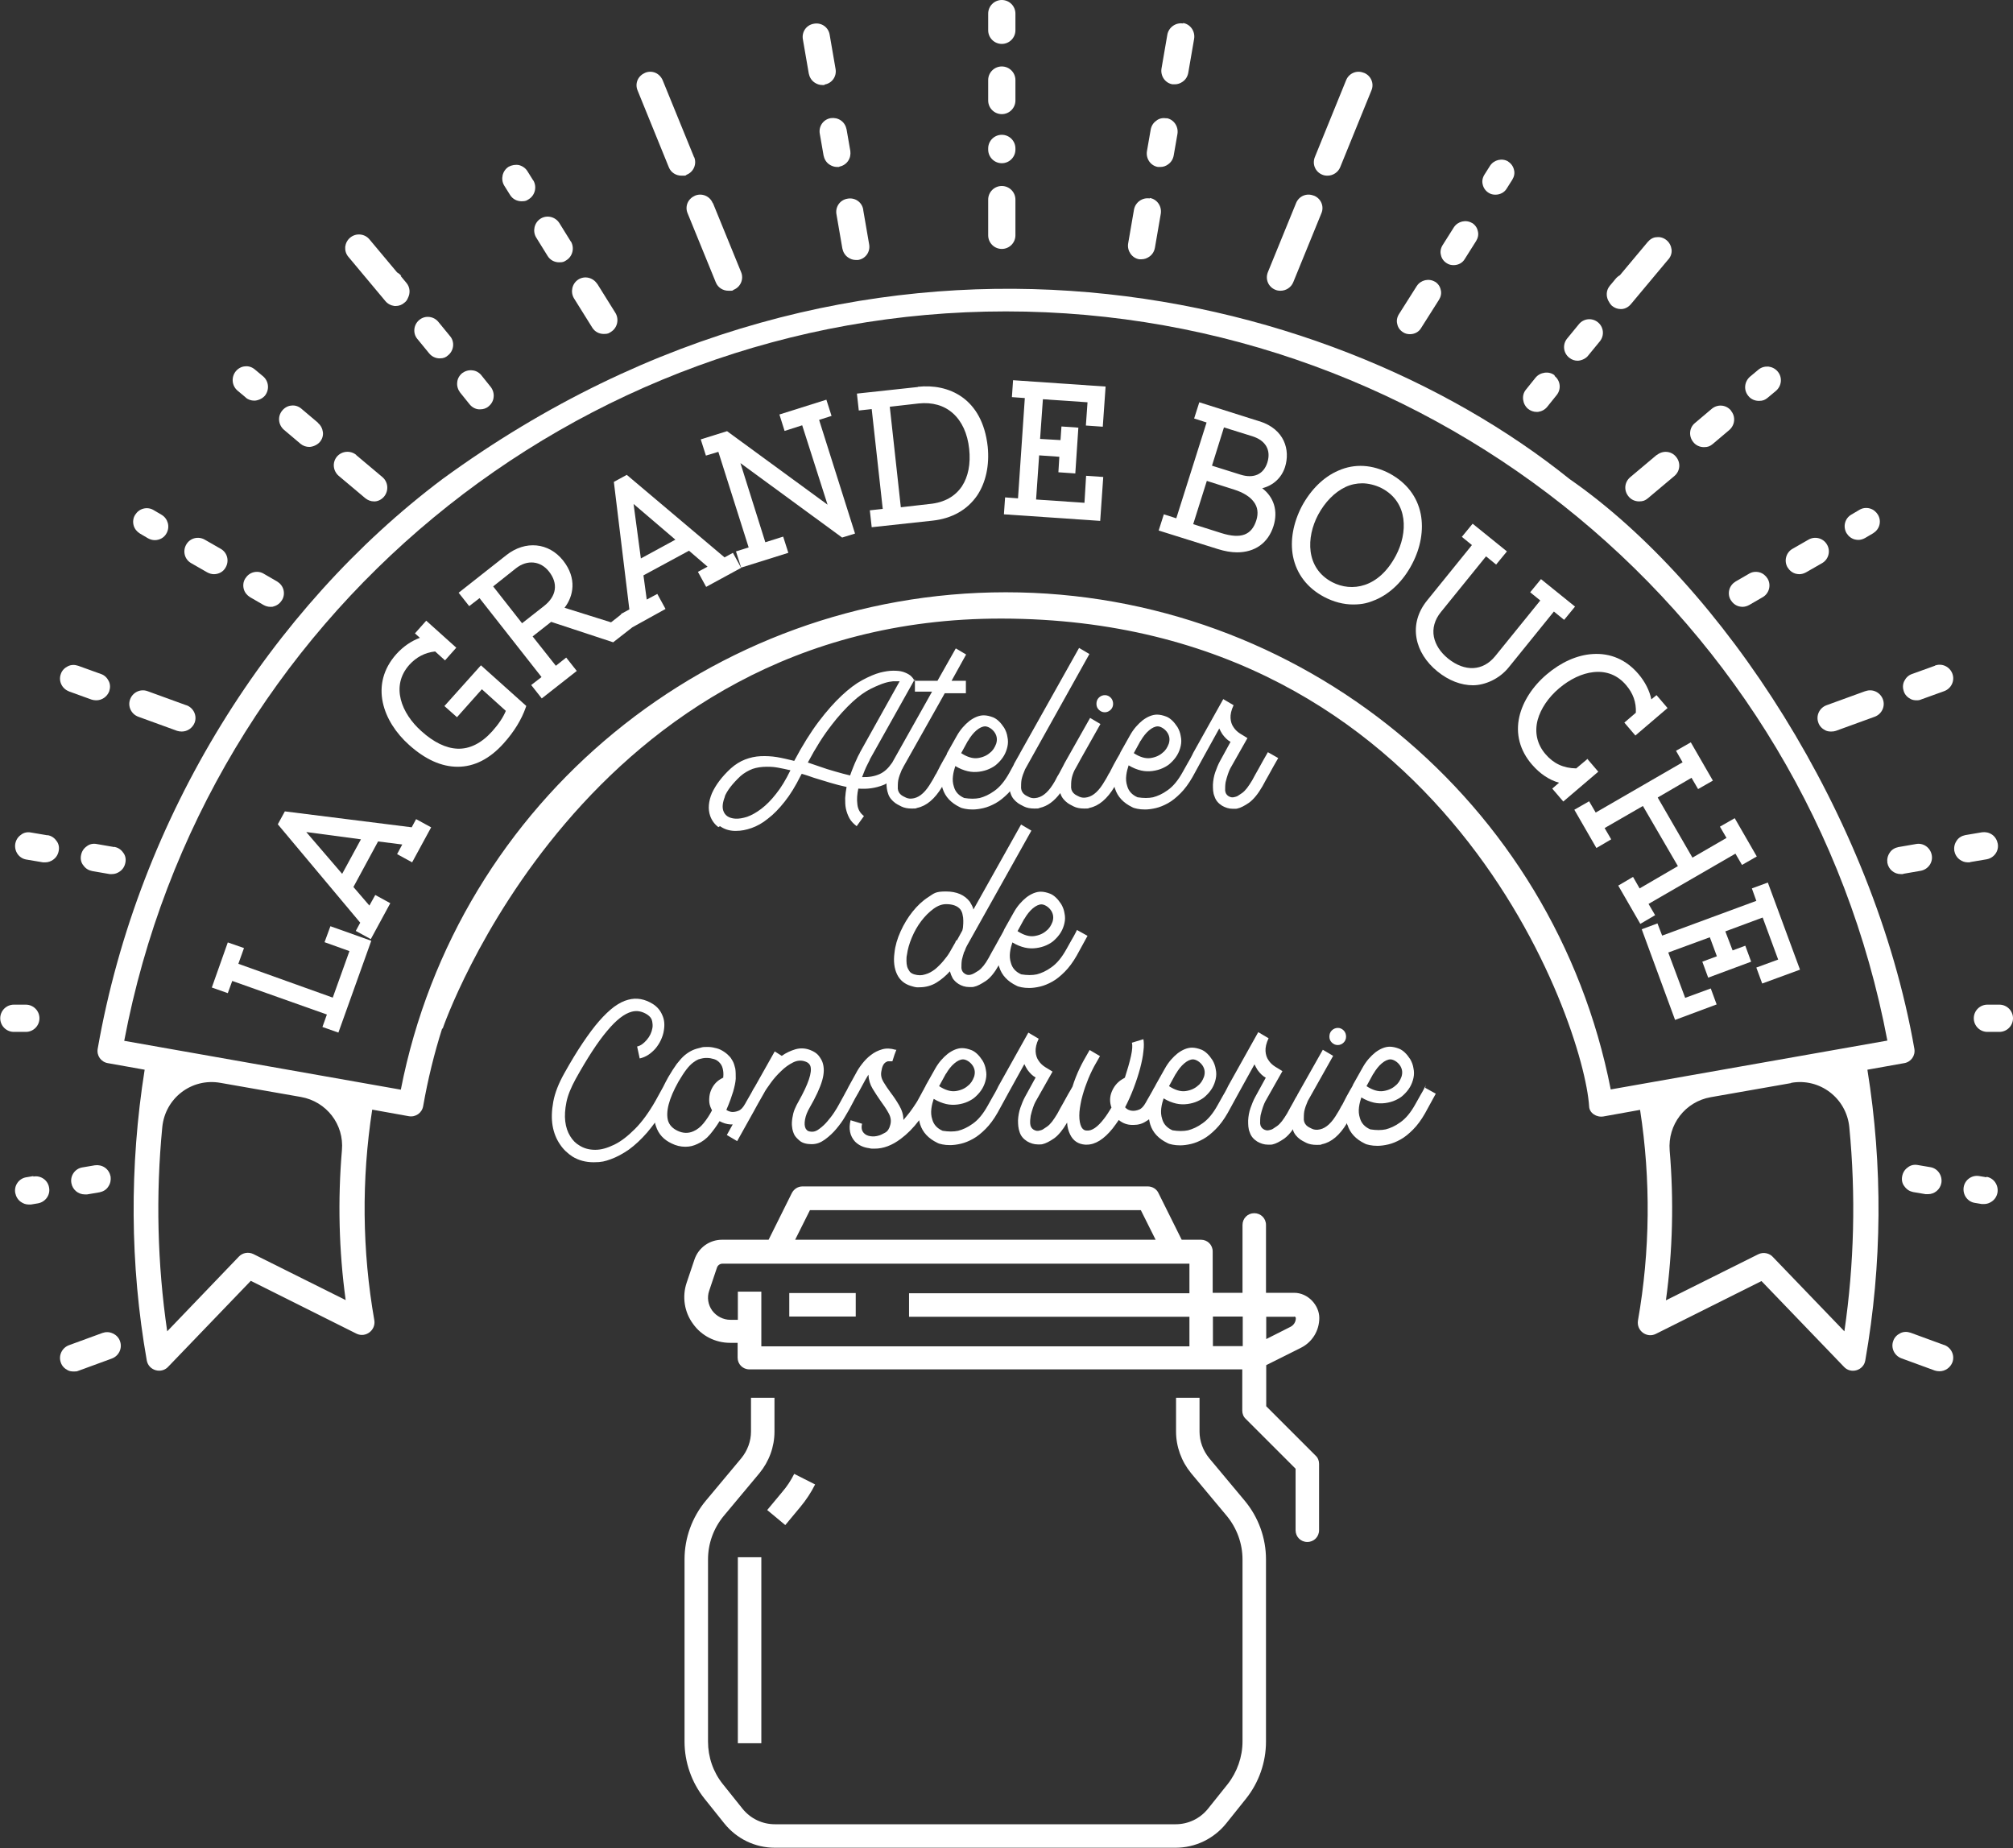
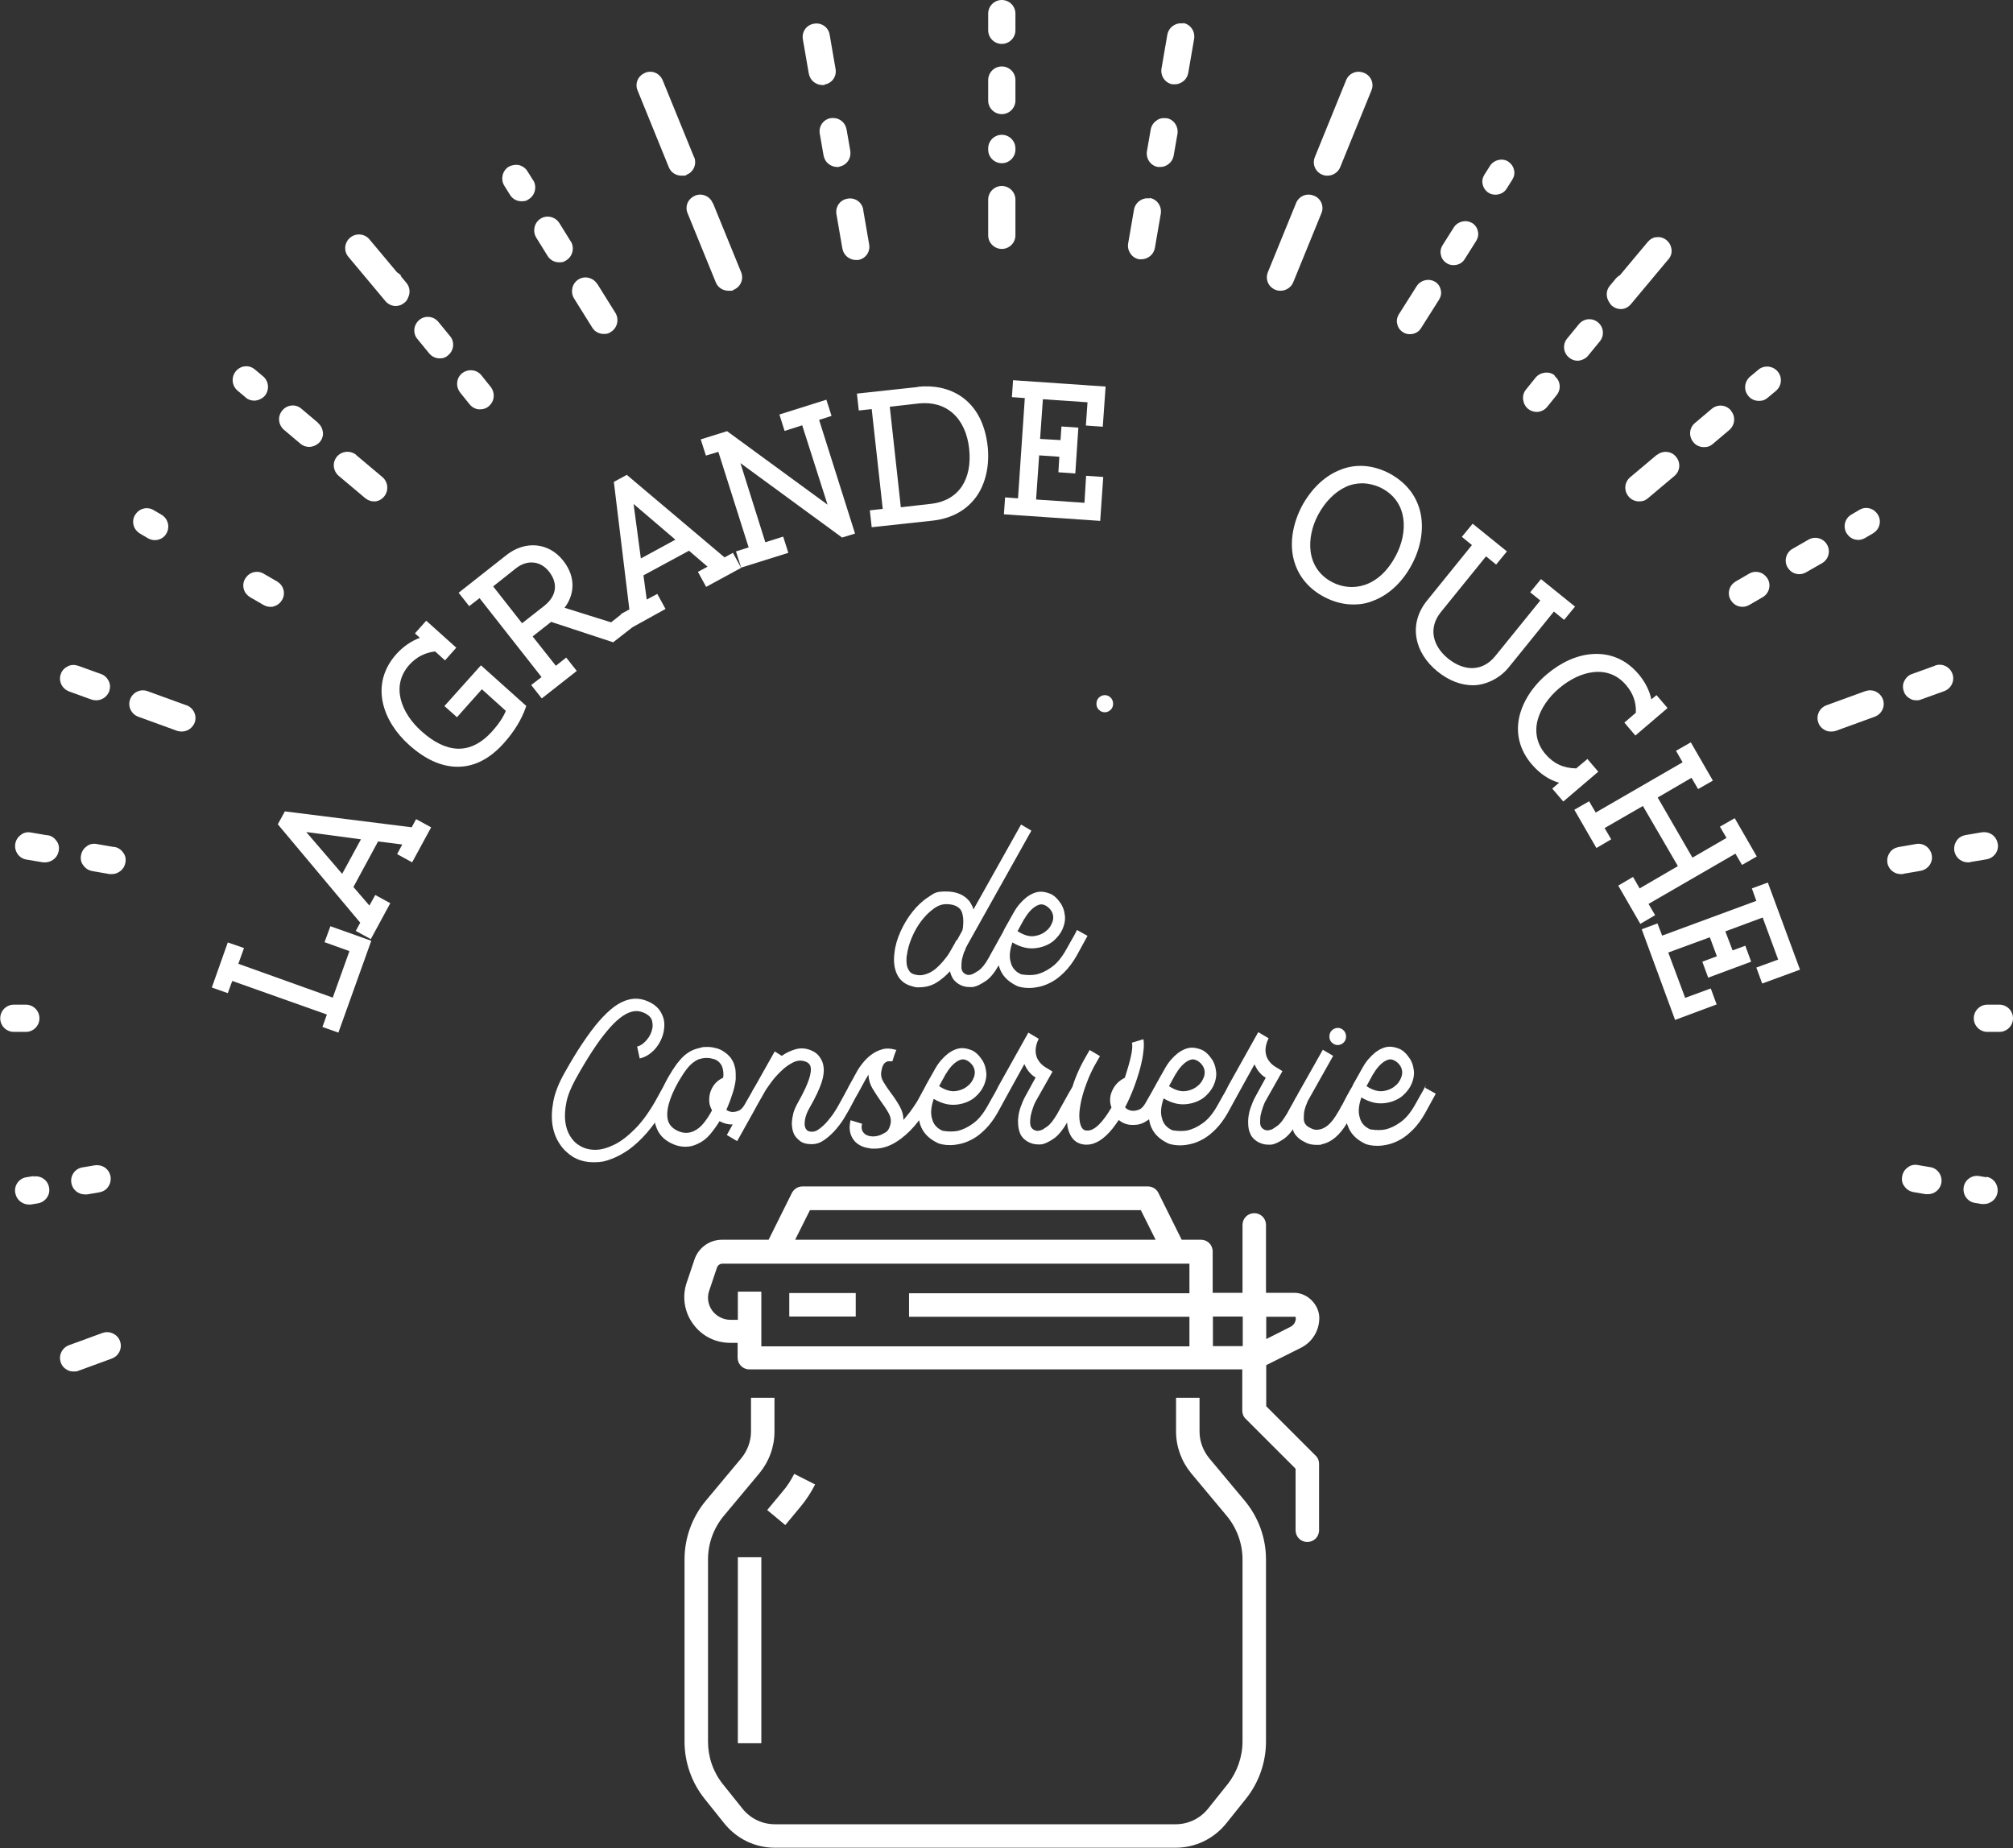
<svg xmlns="http://www.w3.org/2000/svg" id="Carte_de_visite_UE__x2013__Recto" version="1.1" viewBox="0 0 857.2 786.9">
  <rect x="0" y="0" width="857.2" height="786.9" fill="#333333" stroke="none" />
  <defs>
    <style>
      .st0 {
        fill-rule: evenodd;
      }

      .st0, .st1 {
        fill: #fff;
      }
    </style>
  </defs>
-   <path class="st0" d="M188.3,437.9c-3.4,10.7-6.1,21.7-8.1,33.1-.5,2.9-3.2,4.8-6.1,4.3l-15.6-2.8c-4.6,29.7-4.3,60.1.9,89.7.7,4.2-3.7,7.6-7.6,5.7l-45-22.5-35,36.4c-2.9,3.4-8.5,1.9-9.3-2.5-7.2-40.8-7.4-82.9-.9-123.8l-15.7-2.8c-2.9-.5-4.8-3.2-4.3-6.1,17.4-99.4,74-187.9,146.8-242.6,177.8-129.7,375.5-84,480,0,64.9,45,129.4,143.3,146.8,242.6.5,2.9-1.4,5.6-4.3,6.1l-15.7,2.8c6.6,40.9,6.3,82.9-.9,123.8-.7,4.2-6,5.9-9,2.8l-35.2-36.6-45,22.5c-3.8,1.9-8.3-1.3-7.6-5.7,5.2-29.6,5.5-60,.9-89.7l-15.6,2.8c-2.9.5-6-1.4-6.1-4.3-2.2-34.9-60.7-207.4-250.1-207.7-178.2-.3-238.1,174.6-238.1,174.6h-.2ZM170.7,463.9c24.1-123,132.3-211.7,257.6-211.7s233.5,88.8,257.6,211.7l117.8-20.8c-34.1-180.1-192.1-310.5-375.4-310.5S87,263.1,52.9,443.2l117.8,20.8h0ZM69.1,480c-2.8,28.9-2.1,58.2,2.1,86.9l30.5-31.8c1.6-1.7,4.1-2.1,6.2-1.1l39.3,19.6c-2.9-21.1-3.4-42.6-1.6-63.8,1-11-6.6-20.8-17.5-22.7l-34.2-6c-12.3-2.2-23.6,6.5-24.8,18.9h0ZM762.7,461.2l-34.2,6c-10.9,1.9-18.4,11.7-17.5,22.7,1.8,21.2,1.3,42.7-1.6,63.8l39.3-19.6c2.2-1.1,4.9-.5,6.4,1.3l30.3,31.5c4.2-28.8,4.9-58,2.1-86.9-1.2-12.4-12.6-21.1-24.8-18.9h0Z" />
  <g>
    <polygon class="st1" points="138.2 401.2 148.8 405 141.7 424.8 101.5 410.4 103.9 403.7 97 401.3 90.2 420.5 97 422.9 98.9 417.7 139.2 432 137.3 437.3 144.1 439.7 158.1 400.6 140.7 394.4 138.2 401.2" />
    <path class="st1" d="M175.5,352.3l-54.2-6.8-3,5.5,35.1,41.9-1.9,3.5,6.4,3.5,8.3-15.3-6.4-3.5-2.5,4.5-6.8-7.9,10.5-19.4,10.3,1.3-2.2,4.1,6.4,3.5,8.1-14.9-6.4-3.5-1.9,3.5h.2ZM130.5,354.3l23.2,3.1-8,14.7-15.2-17.7h0Z" />
    <path class="st1" d="M189.3,300.7l5.3,4.7,10.6-11.9,10.2,9.2c-1.1,2.7-3.1,5.7-5.8,8.7-4.6,5.1-9.6,7.6-14.8,7.4-4.9-.2-10.1-2.7-15.4-7.5-8.4-7.5-13.2-19.1-5.1-28.2,3-3.3,6.6-5.2,11-5.7l4.2,3.8,4.8-5.4-12.8-11.5-4.8,5.4,2.1,1.9c-3.6,1.3-7.1,3.7-10,6.9-11.6,13-5.7,28.8,5.4,38.7,6.9,6.2,13.8,9.3,20.7,9.3h0c7.1,0,13.7-3.4,19.6-10,4.4-4.9,7.6-10.1,9.4-15.3l.2-.6-19.3-17.3-15.6,17.4h.1Z" />
    <path class="st1" d="M308.6,237.4l-41.7-35.2-5.5,3,6.6,54.3-3.5,1.9v.2c.1,0-4.3,3.4-4.3,3.4l-19.8-6.2c3.8-4.9,5.4-12.5-.6-20.1-6.1-7.7-16.1-8.7-24.2-2.3l-20.3,16,4.5,5.7,4.4-3.4,26.4,33.6-4.4,3.4,4.5,5.7,14.9-11.7-4.5-5.7-4.4,3.5-9.9-12.5,7.9-6.2,26.4,8.7,8.2-6.4h0l14.1-7.8-3.5-6.4-4.5,2.4-1.4-10.3,19.4-10.5,7.9,6.8-4.1,2.2,3.5,6.4,14.9-8.1-3.5-6.4-3.5,1.9h0ZM222.4,265.5l-12.4-15.8,9.7-7.7c4.8-3.8,10.5-3.2,14.1,1.4,4,5.1,3.2,10.5-2.2,14.7l-9.3,7.3h0ZM287.6,229.8l-14.7,8-3.1-23.2,17.8,15.2h0Z" />
    <polygon class="st1" points="354.1 177.1 351.9 170.2 331.9 176.5 334.1 183.5 341.6 181.1 352.4 214.9 309.6 183.6 298.4 187.1 300.6 194 305.9 192.4 318.8 233.1 313.4 234.8 315.6 241.7 335.7 235.4 333.5 228.5 325.9 230.9 315.3 197.2 358.6 228.9 364.1 227.2 348.8 178.8 354.1 177.1" />
    <path class="st1" d="M390.8,164.8l-25.9,2.8.8,7.2,5.5-.6,4.7,42.5-5.5.6.8,7.2,25.9-2.8c8.3-.9,14.8-4.6,19-10.7,3.7-5.5,5.3-12.9,4.5-20.8-2.3-20.9-16.9-26.9-29.7-25.5h0ZM383.6,216l-4.7-42.8,12.3-1.4c5.8-.6,10.8.8,14.6,4.2,3.8,3.4,6.2,8.6,6.9,15.1.7,6.4-.4,11.9-3.1,16-2.9,4.3-7.5,6.9-13.7,7.5l-12.3,1.4h0Z" />
    <polygon class="st1" points="469.6 181.7 470.8 164.6 431.4 161.9 430.9 169.1 436.4 169.5 433.5 212.2 428 211.8 427.5 219 468.5 221.8 469.8 203.1 462.5 202.6 461.8 214.1 441.2 212.7 442.5 193.9 451.1 194.5 450.7 201.1 457.9 201.6 459.2 182.1 452 181.6 451.6 187.4 442.9 186.9 444.1 170 463.1 171.3 462.4 181.2 469.6 181.7" />
-     <path class="st1" d="M536.3,179.4l-25.6-8.1-2.2,6.9,5.3,1.7-12.9,40.8-5.3-1.7-2.2,6.9,25.2,7.9c2.9.9,5.6,1.4,8.2,1.4,7.5,0,13.2-3.9,15.5-11.2,2-6.4.2-12.3-4.8-16.1,4.7-1.2,8.2-4.4,9.7-9,2.3-7.3-.2-16.1-10.8-19.5h-.1ZM533.4,185.8c5.6,1.8,7.9,5.9,6.3,11.1-1.6,5.1-5.8,7-11.5,5.2l-12.1-3.8,5.1-16.3,12.2,3.8ZM514,204.8l11.6,3.7c3.8,1.2,6.7,3,8.3,5.2,1.7,2.2,2,4.9,1.1,7.8-2,6.4-6.6,8.1-14.9,5.5l-12-3.8,5.8-18.4h.1Z" />
    <path class="st1" d="M605,218.9c-1.5-7.5-6.1-13.4-13.3-17.3-7.3-3.8-14.8-4.3-21.8-1.2-6.3,2.7-11.7,8.1-15.5,15.1-3.7,7.1-5.1,14.6-3.8,21.4,1.5,7.5,6.1,13.5,13.3,17.3,4,2.1,8.2,3.2,12.3,3.2s6.5-.7,9.6-2c6.3-2.7,11.8-8.1,15.5-15.2,3.7-7,5-14.6,3.7-21.3ZM594.4,236.6c-7.3,13.8-18.8,15.6-27.1,11.3-11.4-6-11.1-19.1-6-28.7,2.9-5.4,7-9.6,11.6-11.8,2.3-1.1,4.8-1.6,7.2-1.6s5.6.7,8.3,2.1c11.4,6,11.1,19.1,6,28.7Z" />
    <path class="st1" d="M666.1,263.9l4.6-5.6-14.5-11.7-4.6,5.6,4.3,3.5-19.2,23.7c-5.2,6.4-12.9,6.8-20.1,1-3.2-2.6-5.3-5.8-6-9.2-.7-3.6.3-7.3,3-10.6l19.2-23.7,4.3,3.5,4.6-5.6-14.6-11.8-4.6,5.6,4.3,3.5-19.1,23.6c-3.9,4.8-5.5,10.4-4.5,16,.9,5.3,4.1,10.3,8.9,14.2,4.8,3.9,10.1,5.9,15.1,5.9s11.3-2.6,15.4-7.8l19.1-23.6,4.3,3.5h0Z" />
    <path class="st1" d="M676.2,323l-5,4.2c-5.5-.1-9.7-2.1-13.1-6.1-3.6-4.2-4.7-9.3-3.3-14.6,1.3-4.7,4.5-9.5,9.1-13.4s9.8-6.4,14.7-6.9c5.5-.6,10.3,1.3,13.9,5.6,2.9,3.4,4.3,7.2,4.1,11.7l-4.9,4.2,4.7,5.5,13.7-11.7-4.7-5.5-2.2,1.8c-.8-3.8-2.7-7.5-5.5-10.8-5.2-6.1-11.9-9-19.5-8.5-6.6.4-13.5,3.5-19.6,8.7-6,5.1-10.1,11.5-11.6,17.9-1.7,7.4.2,14.5,5.4,20.5,3.3,3.8,7.2,6.5,11.5,7.7l-2.9,2.5,4.7,5.5,14.9-12.7-4.7-5.5h.3Z" />
    <polygon class="st1" points="702 384.9 739 363.5 741.8 368.3 748.1 364.7 738.7 348.4 732.4 352 735.2 356.8 720.7 365.2 705.9 339.6 720.3 331.2 723.1 336 729.4 332.4 720 316.1 713.7 319.7 716.5 324.6 679.5 346 676.7 341.2 670.4 344.8 679.8 361.1 686.1 357.4 683.3 352.6 699.6 343.2 714.5 368.8 698.2 378.3 695.4 373.4 689.1 377.1 698.5 393.4 704.8 389.7 702 384.9" />
    <polygon class="st1" points="752.8 375.8 746 378.3 747.9 383.6 707.8 398.4 705.8 393.2 699.1 395.7 713.3 434.3 731 427.7 728.5 420.9 717.6 424.9 710.4 405.6 728.1 399.1 731.1 407.2 724.9 409.5 727.4 416.3 745.7 409.5 743.2 402.7 737.8 404.7 734.7 396.6 750.6 390.7 757.2 408.6 747.9 412 750.4 418.8 766.5 412.9 752.8 375.8" />
  </g>
  <g>
    <path class="st1" d="M14.2,500.8l-3,.5c-3.2.5-5.3,3.6-4.7,6.7.3,1.5,1.1,2.9,2.4,3.8,1,.7,2.1,1.1,3.3,1.1s.7,0,1,0l3-.5c3.2-.6,5.3-3.6,4.7-6.7-.5-3.2-3.6-5.3-6.7-4.7v-.2Z" />
-     <path class="st1" d="M94,233.7l-6.8-3.9c-2.8-1.6-6.3-.7-7.9,2.1s-.7,6.3,2.1,7.9l6.8,3.9c.9.5,1.9.8,2.9.8,2,0,4-1,5-2.9,1.6-2.8.7-6.3-2.1-7.9h0Z" />
    <path class="st1" d="M48,567.8c-1.4-.7-3-.7-4.4-.2l-14.2,5.2c-3,1.1-4.6,4.4-3.5,7.4.5,1.5,1.6,2.6,3,3.3.8.4,1.6.5,2.5.5s1.3,0,2-.3l14.2-5.2c3-1.1,4.6-4.4,3.5-7.4-.5-1.5-1.6-2.6-3-3.3h0Z" />
    <path class="st1" d="M48.7,360.7l-7.5-1.3c-1.5-.3-3.1,0-4.3,1-1.3.9-2.1,2.2-2.4,3.8-.3,1.5,0,3.1,1,4.3.9,1.3,2.2,2.1,3.7,2.4l7.5,1.3h1c1.2,0,2.3-.4,3.3-1.1,1.3-.9,2.1-2.2,2.4-3.8.3-1.5,0-3.1-1-4.3-.9-1.3-2.2-2.1-3.7-2.4h0Z" />
    <path class="st1" d="M79.3,300.3l-16.5-6c-3-1.1-6.3.5-7.4,3.5-1.1,3,.5,6.3,3.5,7.4l16.5,6c.6.2,1.3.3,2,.3,2.4,0,4.6-1.5,5.5-3.8,1.1-3-.5-6.3-3.5-7.4h0Z" />
    <path class="st1" d="M227.1,76.9l-2.5-4c-.8-1.3-2.1-2.2-3.6-2.6-1.5-.3-3.1,0-4.4.7-2.7,1.7-3.5,5.3-1.9,8l2.5,4c1.1,1.8,3,2.7,4.9,2.7s2.1-.3,3.1-.9c2.7-1.7,3.5-5.3,1.9-8h0Z" />
    <path class="st1" d="M559.4,83.3c-3-1.2-6.3.2-7.5,3.2l-12,29.4c-1.2,3,.2,6.3,3.2,7.5.7.3,1.4.4,2.2.4,2.3,0,4.5-1.4,5.4-3.6l12-29.4c.6-1.4.6-3,0-4.4s-1.7-2.5-3.2-3.1h-.1Z" />
    <path class="st1" d="M580.7,31c-1.4-.6-3-.6-4.4,0s-2.5,1.7-3.1,3.2l-13.3,32.7c-1.2,3,.2,6.3,3.2,7.5.7.3,1.4.4,2.2.4,2.3,0,4.5-1.4,5.4-3.6l13.3-32.7c.6-1.4.6-3,0-4.4s-1.7-2.5-3.2-3.1h-.1Z" />
    <path class="st1" d="M303.5,86.5c-1.2-3-4.6-4.4-7.5-3.2-1.4.6-2.6,1.7-3.2,3.1s-.6,3,0,4.4l12,29.4c.9,2.3,3.1,3.6,5.4,3.6s1.5,0,2.2-.4c3-1.2,4.4-4.6,3.2-7.5l-12-29.4h-.1Z" />
    <path class="st1" d="M295.5,66.8l-13.3-32.6c-.6-1.4-1.7-2.6-3.1-3.2s-3-.6-4.4,0-2.6,1.7-3.2,3.1c-.6,1.4-.6,3,0,4.4l13.3,32.7c.9,2.3,3.1,3.6,5.4,3.6s1.5,0,2.2-.4c3-1.2,4.4-4.6,3.2-7.5h-.1Z" />
    <path class="st1" d="M243.1,102.9l-4.9-7.9c-1.7-2.7-5.3-3.6-8-1.9s-3.5,5.3-1.9,8l4.9,7.9c1.1,1.8,3,2.7,4.9,2.7s2.1-.3,3.1-.9c2.7-1.7,3.5-5.3,1.9-8h0Z" />
    <path class="st1" d="M135.4,180l-7.1-6c-1.2-1-2.7-1.5-4.2-1.3-1.5.1-2.9.9-3.9,2.1-2.1,2.5-1.7,6.1.7,8.2l7.1,6c1.1.9,2.4,1.3,3.7,1.3s3.3-.7,4.5-2.1c1-1.2,1.5-2.7,1.3-4.2s-.9-2.9-2.1-3.9h0Z" />
    <path class="st1" d="M20.3,355.7l-7.1-1.2c-1.5-.3-3.1,0-4.3,1-1.3.9-2.1,2.2-2.4,3.8-.5,3.2,1.6,6.2,4.7,6.7l7.1,1.2h1c1.2,0,2.3-.4,3.3-1.1,1.3-.9,2.1-2.2,2.4-3.8.3-1.5,0-3.1-1-4.3-.9-1.3-2.2-2.1-3.7-2.4h0Z" />
    <path class="st1" d="M357.3,71c1.5-.3,2.9-1.1,3.8-2.4s1.2-2.8,1-4.3l-1.6-9.2c-.3-1.5-1.1-2.9-2.4-3.8-1.3-.9-2.8-1.2-4.3-1-3.2.5-5.3,3.5-4.7,6.7l1.6,9.2c.3,1.5,1.1,2.9,2.4,3.8,1,.7,2.2,1.1,3.3,1.1s.7,0,1,0h0Z" />
    <path class="st1" d="M16.8,433.6c0-3.2-2.6-5.8-5.8-5.8h-5.1c-3.2,0-5.8,2.6-5.8,5.8s2.6,5.8,5.8,5.8h5.1c3.2,0,5.8-2.6,5.8-5.8Z" />
    <path class="st1" d="M705.5,193.7l-11.3,9.5c-2.5,2.1-2.8,5.7-.7,8.2h0c1.1,1.4,2.8,2.1,4.5,2.1s2.6-.4,3.7-1.3l11.3-9.5c2.5-2.1,2.8-5.7.7-8.2-2-2.5-5.7-2.8-8.2-.7h0Z" />
    <path class="st1" d="M749.2,243.7c-1.5-.4-3.1-.2-4.4.6l-5.7,3.3c-1.3.8-2.3,2-2.7,3.5s-.2,3.1.6,4.4,2,2.3,3.5,2.7c.5.1,1,.2,1.5.2,1,0,2-.3,2.9-.8l5.7-3.3c2.8-1.6,3.7-5.2,2.1-7.9-.8-1.3-2-2.3-3.5-2.7h0Z" />
    <path class="st1" d="M789.8,229.7c.5.1,1,.2,1.5.2,1,0,2-.3,2.9-.8l3.4-2c1.3-.8,2.3-2,2.7-3.5s.2-3-.6-4.4c-.8-1.3-2-2.3-3.5-2.7s-3.1-.2-4.4.6l-3.4,2c-2.8,1.6-3.7,5.1-2.1,7.9.8,1.3,2,2.3,3.5,2.7h0Z" />
    <path class="st1" d="M753,156.1c-1.5-.1-3,.3-4.2,1.3l-3.6,3c-2.4,2.1-2.8,5.7-.7,8.2,1.1,1.4,2.8,2.1,4.5,2.1s2.6-.4,3.7-1.3l3.6-3c2.4-2.1,2.8-5.7.7-8.2-1-1.2-2.4-1.9-3.9-2.1h0Z" />
    <path class="st1" d="M29.3,294.4l9.7,3.5c.6.2,1.3.3,2,.3,2.4,0,4.6-1.5,5.5-3.8.5-1.5.5-3-.2-4.4s-1.8-2.5-3.3-3l-9.7-3.5c-1.5-.5-3-.5-4.4.2s-2.5,1.8-3,3.3c-1.1,3,.5,6.3,3.5,7.4h-.1Z" />
    <path class="st1" d="M36.1,508.6h1l5.3-.9c1.5-.3,2.9-1.1,3.7-2.4.9-1.3,1.2-2.8,1-4.3-.3-1.5-1.1-2.9-2.4-3.8-1.3-.9-2.8-1.2-4.3-1l-5.3.9c-3.2.5-5.3,3.6-4.7,6.7.5,2.8,2.9,4.8,5.7,4.8h0Z" />
    <path class="st1" d="M59.6,227.2l3.4,2c.9.5,1.9.8,2.9.8,2,0,4-1,5-2.9,1.6-2.8.6-6.3-2.1-7.9l-3.4-2c-1.3-.8-2.9-1-4.4-.6s-2.7,1.4-3.5,2.7-1,2.9-.6,4.4,1.4,2.7,2.7,3.5Z" />
    <path class="st1" d="M118,247.6l-5.7-3.3c-1.3-.8-2.9-1-4.4-.6s-2.7,1.4-3.5,2.7-1,2.9-.6,4.4,1.4,2.7,2.7,3.5l5.7,3.3c.9.5,1.9.8,2.9.8s1,0,1.5-.2c1.5-.4,2.7-1.4,3.5-2.7s1-2.9.6-4.4-1.4-2.7-2.7-3.5h0Z" />
    <path class="st1" d="M151.7,193.7c-2.5-2-6.1-1.7-8.2.7-2.1,2.5-1.7,6.1.7,8.2l11.3,9.5h0c1.1.9,2.4,1.4,3.7,1.4s.3,0,.5,0c1.5-.1,2.9-.9,3.9-2.1,2-2.5,1.7-6.1-.7-8.2l-11.3-9.5h.1Z" />
    <path class="st1" d="M104.6,169.3c1.1.9,2.4,1.3,3.7,1.3s3.3-.7,4.5-2.1c2-2.5,1.7-6.1-.7-8.2l-3.6-3c-1.2-1-2.7-1.5-4.2-1.3-1.5.1-2.9.9-3.9,2.1-2,2.5-1.7,6.1.7,8.2l3.6,3h0Z" />
    <path class="st1" d="M186.7,137.1c-2-2.5-5.7-2.9-8.1-.9-2.5,2-2.9,5.7-.9,8.1l5,6.1c1.1,1.4,2.8,2.2,4.5,2.2s2.6-.4,3.6-1.3c2.5-2,2.9-5.7.9-8.1l-5-6.1Z" />
    <path class="st1" d="M170.9,117.5c-.5-.6-1.1-1.1-1.8-1.5l-11.8-14.1c-2-2.4-5.7-2.8-8.2-.7-1.2,1-1.9,2.4-2.1,3.9-.1,1.5.3,3,1.3,4.2l15.8,18.9c1,1.2,2.4,1.9,3.9,2.1h.5c1.4,0,2.7-.5,3.7-1.4.7-.5,1.2-1.2,1.5-2,1.1-2.1.9-4.6-.6-6.4l-2.5-3h.3Z" />
    <path class="st1" d="M205,159.8c-1-1.2-2.4-2-3.9-2.1-1.5-.2-3.1.3-4.3,1.2-1.2,1-2,2.4-2.1,3.9-.2,1.5.3,3.1,1.2,4.3l4.1,5.1c1,1.2,2.4,2,3.9,2.1h.6c1.3,0,2.6-.4,3.6-1.3,1.2-1,2-2.4,2.1-3.9.2-1.5-.3-3.1-1.2-4.3l-4.1-5.1h0Z" />
    <path class="st1" d="M680.4,137.2c-2.5-2-6.1-1.6-8.1.9l-5,6.1c-2,2.5-1.6,6.1.9,8.1,1.1.9,2.4,1.3,3.6,1.3s3.4-.7,4.5-2.2l5-6.1c2-2.5,1.6-6.1-.9-8.1Z" />
    <path class="st1" d="M710.5,110.4c1-1.2,1.5-2.7,1.3-4.2s-.9-2.9-2.1-3.9c-1.2-1-2.7-1.5-4.2-1.3-1.5,0-2.9.9-3.9,2.1l-11.8,14.1c-.7.4-1.3.9-1.8,1.5l-2.5,3c-1.5,1.8-1.7,4.3-.6,6.4.4.8.9,1.5,1.5,2.1,1.1.9,2.4,1.4,3.7,1.4s.3,0,.5,0c1.5-.1,2.9-.9,3.9-2.1l15.8-18.9.2-.2Z" />
    <path class="st1" d="M662.1,159.9c-1.2-1-2.7-1.4-4.3-1.2-1.5.2-2.9.9-3.9,2.1l-4.1,5.1h0c-1,1.2-1.4,2.7-1.2,4.3.2,1.5.9,2.9,2.1,3.9,1,.8,2.3,1.3,3.6,1.3s.4,0,.6,0c1.5-.2,2.9-.9,3.9-2.1l4.1-5.1c2-2.5,1.6-6.1-.9-8.1v-.2Z" />
    <path class="st1" d="M254.3,120.9h0c-1.7-2.7-5.3-3.6-8-1.9s-3.5,5.3-1.9,8l7.8,12.5c1.1,1.8,3,2.7,4.9,2.7s2.1-.3,3.1-.9c2.7-1.7,3.5-5.3,1.9-8l-7.8-12.5h0Z" />
    <path class="st1" d="M778,231.9h0c-1.6-2.8-5.2-3.7-7.9-2.1l-6.8,3.9c-2.8,1.6-3.7,5.2-2.1,7.9.8,1.3,2,2.3,3.5,2.7.5.1,1,.2,1.5.2,1,0,2-.3,2.9-.8l6.8-3.9c2.8-1.6,3.7-5.2,2.1-7.9h0Z" />
    <path class="st1" d="M737.1,174.8c-2.1-2.5-5.7-2.8-8.2-.7l-7.1,6c-2.5,2-2.8,5.7-.7,8.2,1.1,1.4,2.8,2.1,4.5,2.1s2.6-.4,3.7-1.3l7.1-6c2.4-2.1,2.8-5.7.7-8.2h0Z" />
    <path class="st1" d="M794.3,294.3l-16.5,6c-3,1.1-4.6,4.4-3.5,7.4.5,1.5,1.6,2.6,3,3.3.8.4,1.6.5,2.5.5s1.3-.1,2-.3l16.5-6c3-1.1,4.6-4.4,3.5-7.4s-4.4-4.6-7.4-3.5h0Z" />
    <path class="st1" d="M823.9,283.5l-9.7,3.5c-1.5.5-2.6,1.6-3.3,3s-.7,3-.2,4.4c.5,1.5,1.6,2.6,3,3.3.8.4,1.6.5,2.5.5s1.3-.1,2-.4l9.7-3.5c3-1.1,4.6-4.4,3.5-7.4s-4.4-4.6-7.4-3.5h0Z" />
    <path class="st1" d="M838.9,367.1l7.1-1.2c3.2-.6,5.3-3.6,4.7-6.7-.3-1.5-1.1-2.9-2.4-3.8-1.3-.9-2.8-1.2-4.3-1l-7.1,1.2c-1.5.3-2.9,1.1-3.7,2.4-.9,1.3-1.2,2.8-1,4.3.3,1.5,1.1,2.9,2.4,3.8,1,.7,2.1,1.1,3.3,1.1s.7,0,1,0h0Z" />
    <path class="st1" d="M851.4,427.8h-5.1c-3.2,0-5.8,2.6-5.8,5.8s2.6,5.8,5.8,5.8h5.1c3.2,0,5.8-2.6,5.8-5.8s-2.6-5.8-5.8-5.8Z" />
    <path class="st1" d="M845.9,501.3l-3-.5c-3.2-.6-6.2,1.6-6.7,4.7-.5,3.2,1.6,6.2,4.7,6.7l3,.5h1c1.2,0,2.3-.4,3.3-1.1,1.3-.9,2.1-2.2,2.4-3.8.5-3.2-1.6-6.2-4.7-6.7v.2Z" />
-     <path class="st1" d="M827.8,572.7l-14.2-5.2c-1.5-.5-3-.5-4.4.2s-2.5,1.8-3,3.3c-1.1,3,.5,6.3,3.5,7.4l14.2,5.2c.6.2,1.3.3,2,.3,2.4,0,4.6-1.5,5.5-3.8,1.1-3-.5-6.3-3.5-7.4h0Z" />
    <path class="st1" d="M812.4,497.1c-1.3.9-2.1,2.2-2.4,3.8-.3,1.5,0,3.1,1,4.3.9,1.3,2.2,2.1,3.7,2.4l5.3.9h1c2.8,0,5.2-2,5.7-4.8.5-3.2-1.6-6.2-4.7-6.7l-5.3-.9c-1.5-.3-3.1,0-4.3,1h0Z" />
    <path class="st1" d="M810.4,372.1l7.5-1.3c3.2-.6,5.3-3.6,4.7-6.7-.6-3.2-3.6-5.3-6.7-4.7l-7.5,1.3c-1.5.3-2.9,1.1-3.7,2.4-.9,1.3-1.2,2.8-1,4.3.5,2.8,2.9,4.8,5.7,4.8s.7,0,1,0h0Z" />
    <path class="st1" d="M426.6,79.2c-3.2,0-5.8,2.6-5.8,5.8v15.2c0,3.2,2.6,5.8,5.8,5.8s5.8-2.6,5.8-5.8v-15.2c0-3.2-2.6-5.8-5.8-5.8Z" />
    <path class="st1" d="M426.6,57.4c-3.2,0-5.8,2.6-5.8,5.8v.5c0,3.2,2.6,5.8,5.8,5.8s5.8-2.6,5.8-5.8v-.5c0-3.2-2.6-5.8-5.8-5.8Z" />
    <path class="st1" d="M642.3,68.8c-2.6-1.6-6.1-.8-7.8,1.8l-2.4,3.8c-.8,1.3-1.1,2.8-.7,4.2.3,1.4,1.2,2.7,2.5,3.5.9.6,1.9.8,2.9.8,1.9,0,3.8-.9,4.8-2.6l2.4-3.8c.8-1.3,1.1-2.8.7-4.2-.3-1.4-1.2-2.7-2.5-3.5h0Z" />
    <path class="st1" d="M426.6,28.3c-3.2,0-5.8,2.6-5.8,5.8v8.7c0,3.2,2.6,5.8,5.8,5.8s5.8-2.6,5.8-5.8v-8.7c0-3.2-2.6-5.8-5.8-5.8Z" />
    <path class="st1" d="M367.6,89.3h0c-.5-3.2-3.5-5.3-6.7-4.7-3.2.5-5.3,3.5-4.7,6.7l2.5,14.5c.3,1.5,1.1,2.9,2.4,3.8,1,.7,2.1,1.1,3.3,1.1s.7,0,1,0c3.2-.5,5.3-3.5,4.7-6.7l-2.5-14.5v-.2Z" />
    <path class="st1" d="M351.1,36c3.2-.5,5.3-3.5,4.7-6.7l-2.5-14.5h0c-.5-3.2-3.5-5.3-6.7-4.7-3.2.5-5.3,3.5-4.7,6.7l2.5,14.5c.3,1.5,1.1,2.9,2.4,3.8,1,.7,2.1,1.1,3.3,1.1s.7,0,1,0v-.2Z" />
    <path class="st1" d="M496.7,50.4c-1.5-.3-3.1,0-4.3,1-1.3.9-2.1,2.2-2.4,3.8l-1.6,9.2c-.5,3.2,1.6,6.2,4.7,6.7h1c1.2,0,2.4-.4,3.3-1.1,1.3-.9,2.1-2.2,2.4-3.8l1.6-9.2c.5-3.2-1.6-6.2-4.7-6.7h0Z" />
    <path class="st1" d="M489.6,84.5c-3.1-.5-6.1,1.6-6.7,4.7l-2.5,14.5c-.5,3.1,1.6,6.2,4.7,6.7h1c1.2,0,2.3-.4,3.3-1.1,1.3-.9,2.1-2.2,2.4-3.8l2.5-14.5c.5-3.2-1.6-6.2-4.7-6.7v.2Z" />
    <path class="st1" d="M503.8,10c-3.1-.5-6.1,1.6-6.7,4.7l-2.5,14.5c-.5,3.2,1.6,6.2,4.7,6.7h1c1.2,0,2.3-.4,3.3-1.1,1.3-.9,2.1-2.2,2.4-3.8l2.5-14.5c.5-3.2-1.6-6.2-4.7-6.7v.2Z" />
    <path class="st1" d="M611.1,120h0c-2.6-1.6-6.1-.8-7.8,1.8l-7.6,12c-.8,1.3-1.1,2.8-.7,4.2.3,1.5,1.2,2.7,2.5,3.5.9.6,1.9.8,2.9.8,1.9,0,3.8-.9,4.8-2.7l7.6-12c.8-1.3,1.1-2.8.7-4.2-.3-1.5-1.2-2.7-2.5-3.5h0Z" />
    <path class="st1" d="M626.9,95h0c-2.6-1.6-6.1-.8-7.8,1.8l-4.8,7.6c-.8,1.3-1.1,2.8-.7,4.2.3,1.5,1.2,2.7,2.5,3.5.9.6,1.9.8,2.9.8,1.9,0,3.8-.9,4.8-2.7l4.8-7.6c.8-1.3,1.1-2.8.7-4.2-.3-1.5-1.2-2.7-2.5-3.5h0Z" />
    <path class="st1" d="M426.6,0c-3.2,0-5.8,2.6-5.8,5.8v7.1c0,3.2,2.6,5.8,5.8,5.8s5.8-2.6,5.8-5.8v-7.1C432.4,2.6,429.8,0,426.6,0Z" />
  </g>
  <g>
    <rect class="st1" x="336.1" y="550.6" width="28.3" height="10" />
    <path class="st1" d="M539.2,598.8v-17.5l14.8-7.4c4.8-2.4,7.8-7.3,7.8-12.7s-4.8-10.7-10.7-10.7h-12v-28.9c0-2.8-2.2-5-5-5s-5,2.2-5,5v28.9h-12.7v-17.6c0-2.8-2.2-5-5-5h-8.2l-9.9-19.9c-.8-1.7-2.6-2.8-4.5-2.8h-147.1c-1.9,0-3.6,1.1-4.5,2.8l-9.9,19.9h-19.8c-5.4,0-10.1,3.4-11.8,8.5l-3.3,9.8c-2,5.9-1,12.5,2.7,17.5,3.6,5.1,9.5,8.1,15.8,8.1h3.2v6.3c0,2.8,2.2,5,5,5h209.9v17.6c0,1.3.5,2.6,1.5,3.5l21.2,21.2v26.2c0,2.8,2.2,5,5,5s5-2.2,5-5v-28.3c0-1.3-.5-2.6-1.5-3.5l-21.2-21.2.2.2ZM551.1,560.6c.4,0,.7.3.7.7,0,1.6-.9,3-2.3,3.7l-10.3,5.2v-9.5h12-.1ZM344.9,515.3h140.9l6.3,12.6h-153.5l6.3-12.6h0ZM324.2,573.2v-23.2h-10v12h-3.2c-3,0-5.9-1.5-7.7-3.9-1.8-2.5-2.3-5.6-1.3-8.5l3.3-9.8c.3-1,1.3-1.7,2.3-1.7h198.9v12.6h-119.4v10h119.4v12.6h-182.3,0ZM516.5,573.2v-12.6h12.7v12.6h-12.7Z" />
    <rect class="st1" x="314.2" y="663.1" width="10" height="79.2" />
    <path class="st1" d="M334.4,649.4l6.4-7.7c2.5-3,4.6-6.2,6.3-9.6l-8.9-4.5c-1.4,2.8-3.1,5.4-5.1,7.7l-6.4,7.7,7.7,6.4h0Z" />
    <path class="st1" d="M514.9,620.9c-2.6-3.2-4.1-7.2-4.1-11.3v-14.4h-10v14.4c0,6.4,2.3,12.7,6.4,17.7l15.2,18.2c4.3,5.2,6.7,11.8,6.7,18.5v77.6c0,6.5-2.3,13-6.3,18.1l-8.4,10.5c-3.4,4.2-8.4,6.6-13.8,6.6h-170.6c-5.4,0-10.4-2.4-13.8-6.6l-8.4-10.5c-4.1-5.1-6.3-11.5-6.3-18.1v-77.6c0-6.8,2.4-13.3,6.7-18.5l15.2-18.2c4.1-5,6.4-11.2,6.4-17.7v-14.4h-10v14.4c0,4.1-1.5,8.1-4.1,11.3l-15.2,18.2c-5.8,7-9,15.8-9,24.9v77.6c0,8.8,3,17.4,8.5,24.3l8.4,10.5c5.3,6.6,13.1,10.4,21.6,10.4h170.6c8.4,0,16.3-3.8,21.6-10.4l8.4-10.5c5.5-6.9,8.5-15.5,8.5-24.3v-77.6c0-9.1-3.2-17.9-9-24.9l-15.2-18.2h0Z" />
  </g>
  <g>
-     <path class="st1" d="M306.6,351.8c1.7,1.2,3.7,1.9,6,2h1c2,0,4.1-.4,6.4-1.2,2.3-.8,4.7-2.1,7-4,2.4-1.8,4.8-4.3,7.1-7.2,2.4-3,4.6-6.6,6.8-11l.5-.9c.9.3,1.8.5,2.6.8.9.3,1.8.6,2.6.9,2.3.7,4.6,1.4,6.9,2.1s4.7,1.3,7,1.8c-.3,1.6-.5,3.1-.6,4.7,0,1.6,0,3.1.3,4.5s.8,2.8,1.5,4.1c.7,1.3,1.8,2.4,3.1,3.4l3.1-4.3c-1.6-1.2-2.6-2.9-2.8-5-.3-2.1-.1-4.4.4-6.7,3.8.3,7.3-.2,10.6-1.5.5-.2,1-.4,1.4-.7,0,1.5.2,3,.7,4.4.5,1.6,1.6,2.9,3.1,4,.4.3,1.3.8,2.5,1.4s2.7.9,4.5.9,1.5,0,2.3-.3c3.9-.8,7.5-3.8,10.6-9,0,.3.1.5.2.8,1.1,3.5,3.6,6.1,7.3,7.9.5.3,1.2.5,2.2.7s2,.3,3.3.3,2.9-.2,4.6-.6,3.4-1.1,5.2-2.1c1.8-1,3.5-2.4,5.3-4.2.3-.3.5-.6.8-.9,0,.4.2.7.3,1.1.5,1.6,1.6,2.9,3.1,4,.4.3,1.3.8,2.5,1.4s2.7.9,4.5.9,1.5,0,2.3-.3c3.2-.7,6.1-2.8,8.7-6.3,0,.1,0,.2.1.3.5,1.6,1.6,2.9,3.1,4,.4.3,1.3.8,2.5,1.4s2.7.9,4.5.9,1.5,0,2.3-.3c3.9-.8,7.5-3.8,10.6-9,0,.3.1.6.2.8,1.1,3.5,3.6,6.1,7.3,7.9.5.3,1.2.5,2.2.7s2,.3,3.3.3,2.9-.2,4.6-.6,3.4-1.1,5.2-2.1c1.8-1,3.5-2.4,5.3-4.2,1.8-1.8,3.5-4.1,5.1-6.9l4.6-8.4h0l6.8-12.3c.2.4.4.8.6,1.2.2.4.5.8.7,1.2,1.1,1.5,2.2,2.6,3.5,3.3l-4.6,8.4c-.7,1.3-1.3,2.8-1.9,4.5-.6,1.7-.9,3.5-1,5.3,0,1.8,0,3.5.7,5.1.5,1.6,1.6,2.9,3.2,3.9,1.4.8,2.9,1.3,4.5,1.3s.7,0,1,0,.7,0,1-.1c1.4-.3,3.1-1.2,5-2.5,1.9-1.4,3.8-3.7,5.7-7,.9-1.7,1.8-3.3,2.6-4.7.8-1.5,1.5-2.7,2.1-3.8.7-1.2,1.4-2.4,2-3.5l-4.4-2.5c-.6,1.1-1.3,2.3-2,3.5-.6,1.1-1.3,2.4-2.1,3.8s-1.7,3-2.6,4.7c-.8,1.3-1.5,2.4-2.2,3.3s-1.4,1.6-2.1,2.1c-.7.5-1.3.9-1.8,1.2-.5.3-1,.4-1.4.5-.9.3-1.8.1-2.6-.4s-1.3-1.3-1.4-2.4c0-1.1,0-2.3.2-3.5.3-1.2.6-2.4,1-3.5s.7-1.9,1-2.4l7.3-12.9c-.9-.6-2-1.2-3.1-1.9-1.1-.7-2.1-1.6-2.8-2.7-.8-1.1-1.2-2.4-1.3-3.9s.3-3.4,1.3-5.5l-4.4-2.6-12.8,22.9h0c-.2.5-.5,1-.8,1.6s-.8,1.5-1.4,2.5c-.6,1.1-1.4,2.5-2.3,4.1-2,3.6-4.1,6.1-6.4,7.7-2.2,1.6-4.3,2.5-6.2,3-1.9.4-4.1.4-6.6,0-2.3-1-3.8-2.6-4.4-4.8-.5-1.5-.6-3-.4-4.6s.6-3,1-4.2c1.8,1.1,3.6,1.8,5.3,2.2,1.7.4,3.4.4,4.9.2,1.5-.2,3-.6,4.3-1.2s2.5-1.3,3.4-2.2c1.1-1,2.1-2.2,2.8-3.4.7-1.2,1.2-2.5,1.5-3.9s.3-2.7,0-4.1c-.2-1.4-.7-2.7-1.4-3.9-1.5-2.3-3-3.7-4.6-4.4-1.5-.6-2.9-.9-4.1-.9-2,0-4.1.9-6.1,2.4-2,1.6-3.9,3.7-5.4,6.4l-4,7.1s-.2.3-.3.7c-.3.6-.7,1.2-1.1,1.9-.4.7-.9,1.6-1.5,2.7-.5,1.1-1.2,2.2-1.8,3.5l-.4.6c-.3.5-.5,1-.8,1.5s-.5.9-.9,1.5c-2.3,4-4.7,6.3-7.4,6.9-1.3.3-2.4.2-3.3-.2-.9-.4-1.6-.8-1.9-1-1-.7-1.6-1.7-1.7-2.9,0-1.2,0-2.4.2-3.6s.6-2.4,1.2-3.7c.5-.9,1-1.8,1.4-2.5.5-.9.9-1.7,1.3-2.4h0l8.4-14.9-4.4-2.6-10.9,19.3c-.2.3-.3.7-.5,1-.5,1-1.1,2.1-1.7,3.2l-.4.7c-.3.5-.6.9-.8,1.4-.2.5-.5.9-.8,1.5-2.3,4-4.7,6.3-7.4,6.9-1.3.3-2.4.2-3.3-.2-.9-.4-1.6-.8-1.9-1-1-.7-1.6-1.7-1.7-2.9,0-1.2,0-2.4.2-3.6.3-1.4.8-2.8,1.5-4.4l27.4-49.1-4.4-2.6-25.2,44.9h0c0,.1-.1.3-.2.4l-2.2,3.9c-.1.2-.2.5-.3.7-.5.9-1.1,2-1.8,3.3-2,3.6-4.1,6.1-6.4,7.7-2.2,1.6-4.3,2.5-6.2,3-1.9.4-4.1.4-6.6,0-2.3-1-3.8-2.6-4.4-4.8-.5-1.5-.6-3-.4-4.6s.6-3,1-4.2c1.8,1.1,3.6,1.8,5.3,2.2,1.7.4,3.4.4,4.9.2,1.5-.2,3-.6,4.3-1.2s2.5-1.3,3.4-2.2c1.1-1,2.1-2.2,2.8-3.4.7-1.2,1.2-2.5,1.5-3.9s.3-2.7,0-4.1c-.2-1.4-.7-2.7-1.4-3.9-1.5-2.3-3-3.7-4.6-4.4-1.5-.6-2.9-.9-4.1-.9-2,0-4.1.9-6.1,2.4-2,1.6-3.9,3.7-5.4,6.4l-4,7.1s-.2.3-.3.8c-.3.6-.7,1.2-1.1,1.9-.4.7-.9,1.6-1.5,2.7-.5,1.1-1.2,2.2-1.8,3.5l-.4.6c-.3.5-.5,1-.8,1.5s-.5.9-.9,1.5c-2.3,4-4.7,6.3-7.4,6.9-1.3.3-2.4.2-3.3-.2-.9-.4-1.6-.8-1.9-1-1-.7-1.6-1.7-1.7-2.9,0-1.2,0-2.4.2-3.6.3-1.4.8-2.8,1.5-4.4h0c0-.1.1-.2.2-.3l.5-1,15.2-27,2.4-4.3h9v-5.3h-6.1l6.2-11.2-4.4-2.6-7.8,13.8h-10.2l.2-.4c-.3-.6-.9-1.3-1.6-1.9-.8-.6-1.8-1.1-3-1.5s-2.7-.5-4.3-.5-3.5.3-5.5.8c-2.3.6-4.8,1.7-7.6,3.2-2.8,1.5-5.7,3.7-8.8,6.6-3.1,2.9-6.4,6.6-9.8,11.1s-6.9,10.1-10.4,16.7c-2.5-.6-4.9-1.2-7.3-1.6s-4.8-.5-7-.4c-2.3.1-4.5.6-6.6,1.4s-4.2,2.1-6.1,3.8c-3.8,3.5-6.4,7-8,10.5-1.5,3.5-1.8,6.8-.8,9.7.7,2,1.9,3.6,3.5,4.8l.7-.4ZM485.7,315.5c1.1-1.9,2.3-3.4,3.6-4.5s2.6-1.7,3.7-1.7,3,.9,4.2,2.8c.9,1.5,1,3,.5,4.6-.6,1.6-1.4,2.9-2.6,3.8-1.3,1.2-3.1,2-5.2,2.3s-4.5-.4-7.1-2.1l2.9-5.3h0ZM412.2,315.5c1.1-1.9,2.3-3.4,3.6-4.5s2.6-1.7,3.7-1.7,3,.9,4.2,2.8c.9,1.5,1,3,.5,4.6-.6,1.6-1.4,2.9-2.6,3.8-1.3,1.2-3.1,2-5.2,2.3s-4.5-.4-7.1-2.1l2.9-5.3h0ZM389.6,289.4v5.1h7.3l-2.4,4.3-14.5,25.8c0,.1-.1.2-.2.3-1.5,2.2-3.2,3.8-5.2,4.7-2.2,1-4.7,1.4-7.5,1.3.8-2.1,1.5-3.9,2.3-5.4s1.1-2.2,1.1-2.3l19-33.9h.1ZM353.9,309c3.2-4.2,6.3-7.5,9.1-10.1,2.8-2.6,5.4-4.4,7.8-5.6s4.4-2,6-2.5c1.3-.4,2.4-.6,3.5-.7h2.8l-16.9,30.3c0,.1-.2.5-.5,1s-.6,1.2-1,2.1-.9,1.9-1.3,3c-.5,1.1-.9,2.4-1.4,3.7-2-.5-4.1-1-6.4-1.7-2.2-.6-4.7-1.4-7.2-2.3l-4.4-1.5c3.4-6.4,6.7-11.6,10-15.8h-.1ZM308.6,339.2c1-2.5,3.2-5.4,6.7-8.7,1.6-1.4,3.4-2.4,5.2-3.1,1.8-.6,3.8-.9,6-.9s3.2.1,4.9.4,3.4.7,5.2,1.1h0c-2,4.1-4,7.4-6.1,10-2.1,2.7-4.2,4.8-6.3,6.4s-4.1,2.7-6,3.4c-1.9.6-3.6.9-5.1.8-2.7-.2-4.4-1.3-5.1-3.4-.5-1.5-.3-3.5.7-6h-.1Z" />
    <path class="st1" d="M470.5,303.3c.9,0,1.8-.4,2.5-1.1s1-1.6,1-2.5-.3-1.9-1-2.6-1.5-1.1-2.5-1.1-1.9.4-2.6,1.1-1,1.6-1,2.6.3,1.8,1,2.5,1.5,1.1,2.6,1.1Z" />
    <path class="st1" d="M410.7,405.2c.4-1.1.7-1.9,1-2.4l27.5-49.1-4.4-2.6-20.3,36.2c-.1-.6-.3-1.2-.6-1.7-.3-.6-.6-1.1-.9-1.6-2.2-2.9-5.6-4.4-10.2-4.4s-5,.8-7.5,2.4-4.7,3.7-6.7,6.2-3.7,5.3-5.1,8.4-2.3,6.1-2.6,9.1c-.5,3.6-.1,6.7,1.1,9.2s3.2,4.1,5.8,4.9,2.6.6,3.8.6c2.6,0,5.1-.7,7.2-2s4.1-3,5.7-4.8c.3,1.1.7,2.1,1.2,3,.6.9,1.4,1.7,2.5,2.4,1.3.8,2.8,1.3,4.5,1.3s.6,0,1,0,.7,0,1-.1c1.5-.3,3.1-1.2,5.1-2.5,1.9-1.3,3.7-3.5,5.5-6.7,0,.3.1.5.2.8,1.1,3.5,3.6,6.1,7.3,7.9.5.3,1.2.5,2.2.7s2,.3,3.3.3,2.9-.2,4.6-.6,3.4-1.1,5.2-2.1c1.8-1,3.5-2.4,5.3-4.2,1.8-1.8,3.5-4.1,5.1-6.9l4.6-8.4-4.5-2.5c-.2.5-.5,1-.8,1.6s-.8,1.5-1.4,2.5c-.6,1.1-1.4,2.5-2.3,4.1-2,3.6-4.1,6.1-6.4,7.7-2.2,1.6-4.3,2.5-6.2,3-1.9.4-4.1.4-6.6,0-2.3-1-3.8-2.6-4.4-4.8-.5-1.5-.6-3-.4-4.6s.6-3,1-4.2c1.8,1.1,3.6,1.8,5.3,2.2,1.7.4,3.4.4,4.9.2,1.5-.2,3-.6,4.3-1.2s2.5-1.3,3.4-2.2c1.1-1,2.1-2.2,2.8-3.4.7-1.2,1.2-2.5,1.5-3.9s.3-2.7,0-4.1c-.2-1.4-.7-2.7-1.4-3.9-1.5-2.3-3-3.7-4.6-4.4-1.5-.6-2.9-.9-4.1-.9-2,0-4.1.9-6.1,2.4-2,1.6-3.9,3.7-5.4,6.4l-4,7.1s-.2.4-.4.9c-.5.9-1,1.9-1.6,2.9-.6,1.1-1.3,2.4-2.1,3.8-.8,1.4-1.7,3-2.6,4.7-1.5,2.7-2.9,4.4-4.3,5.4-1.4.9-2.4,1.5-3.2,1.7-.9.3-1.9.2-2.7-.4-.8-.5-1.3-1.3-1.4-2.4,0-1.1,0-2.3.2-3.5.3-1.2.6-2.4,1-3.5h.1ZM436.2,391.3c1.1-1.9,2.3-3.4,3.6-4.5s2.6-1.7,3.7-1.7,3,.9,4.2,2.8c.9,1.5,1,3,.5,4.6-.6,1.6-1.4,2.9-2.6,3.8-1.3,1.2-3.1,2-5.2,2.3s-4.5-.4-7.1-2.1l2.9-5.3h0ZM407.3,400.3c-.3.4-.4.7-.5,1h0c-.9,1.6-1.7,3-2.4,4.2-.7,1.2-1.6,2.4-2.7,3.7-1.1,1.3-2.3,2.5-3.5,3.5-1.3,1-2.7,1.8-4.2,2.2-1.5.5-3,.5-4.7,0-.9-.3-1.6-.7-2-1.3s-.8-1.3-1-2c-.2-.8-.3-1.6-.3-2.5s0-1.7.2-2.5c.3-2.3,1-4.8,2.1-7.4s2.4-4.9,4-7,3.3-3.8,5.2-5.2c1.9-1.4,3.7-2,5.4-2,2.9,0,4.9.8,6.1,2.3.4.6.8,1.4.9,2.2.2.8.3,1.6.3,2.5s0,1.6-.1,2.4c0,.7-.2,1.3-.3,1.8l-2.3,4.2h-.2Z" />
    <path class="st1" d="M569.7,445c.9,0,1.8-.4,2.5-1.1s1-1.6,1-2.5-.3-1.9-1-2.6-1.5-1.1-2.5-1.1-1.9.4-2.6,1.1c-.7.7-1,1.6-1,2.6s.3,1.8,1,2.5,1.5,1.1,2.6,1.1Z" />
    <path class="st1" d="M607.2,462c-.2.5-.5,1-.8,1.6s-.8,1.5-1.4,2.5c-.6,1.1-1.4,2.5-2.3,4.1-2,3.6-4.1,6.1-6.4,7.7-2.2,1.6-4.3,2.5-6.2,3-1.9.4-4.1.4-6.6,0-2.3-1-3.8-2.6-4.4-4.8-.5-1.5-.6-3-.4-4.6.2-1.6.6-3,1-4.2,1.8,1.1,3.6,1.8,5.3,2.2,1.7.4,3.4.4,4.9.2,1.5-.2,3-.6,4.3-1.2s2.5-1.3,3.4-2.2c1.1-1,2.1-2.2,2.8-3.4.7-1.2,1.2-2.5,1.5-3.9s.3-2.7,0-4.1c-.2-1.4-.7-2.7-1.4-3.9-1.5-2.3-3-3.7-4.6-4.4-1.5-.6-2.9-.9-4.1-.9-2,0-4.1.9-6.1,2.4-2,1.6-3.9,3.7-5.4,6.4l-4,7.1s-.2.3-.3.7c-.3.6-.7,1.2-1.1,1.9-.4.7-.9,1.6-1.5,2.7-.5,1.1-1.2,2.2-1.8,3.5l-.4.6c-.3.5-.5,1-.8,1.5s-.5.9-.9,1.5c-2.3,4-4.7,6.3-7.4,6.9-1.3.3-2.4.2-3.3-.2-.9-.4-1.6-.8-1.9-1-1-.7-1.6-1.7-1.7-2.9,0-1.2,0-2.4.2-3.6.3-1.4.8-2.8,1.5-4.4l10.8-19.2-4.4-2.6-10.9,19.3c0,.1,0,.2-.2.4-.5.8-1,1.7-1.5,2.7-.8,1.4-1.7,3-2.6,4.7-.8,1.3-1.5,2.4-2.2,3.3s-1.4,1.6-2.1,2.1c-.7.5-1.3.9-1.8,1.2-.5.3-1,.4-1.4.5-.9.3-1.8.1-2.6-.4s-1.3-1.3-1.4-2.4c0-1.1,0-2.3.2-3.5.3-1.2.6-2.4,1-3.5s.7-1.9,1-2.4l7.3-12.9c-.9-.6-2-1.2-3.1-1.9-1.1-.7-2.1-1.6-2.8-2.7-.8-1.1-1.2-2.4-1.3-3.9s.3-3.4,1.3-5.5l-4.4-2.6-12.8,22.9c-.2.5-.5,1-.8,1.6s-.8,1.5-1.4,2.5c-.6,1.1-1.4,2.5-2.3,4.1-2,3.6-4.1,6.1-6.4,7.7-2.2,1.6-4.3,2.5-6.2,3-1.9.4-4.1.4-6.6,0-2.3-1-3.8-2.6-4.4-4.8-.5-1.5-.6-3-.4-4.6s.6-3,1-4.2c1.8,1.1,3.6,1.8,5.3,2.2,1.7.4,3.4.4,4.9.2,1.5-.2,3-.6,4.3-1.2s2.5-1.3,3.4-2.2c1.1-1,2.1-2.2,2.8-3.4.7-1.2,1.2-2.5,1.5-3.9s.3-2.7,0-4.1c-.2-1.4-.7-2.7-1.4-3.9-1.5-2.3-3-3.7-4.6-4.4-1.5-.6-2.9-.9-4.1-.9-2,0-4.1.9-6.1,2.4-2,1.6-3.9,3.7-5.4,6.4l-4,7.1s0,.2-.2.4c-.1.2-.3.6-.7,1.2-.4.9-1.4,2.5-2.8,5l-.5.9c-.9,1.6-1.8,2.6-2.9,3-1,.4-1.9.5-2.5.5-1.3,0-2.5-.5-3.4-1.5,1.4-2.7,2.6-5.4,3.7-8.3s2-5.7,2.7-8.3c.7-2.7,1.2-5.1,1.4-7.3.3-2.2.2-3.9,0-5.1l-4.9,1.5c.3,1.1.2,3-.4,5.7s-1.5,5.8-2.6,9.2l-1.2.7c-2.1,1.3-3.5,3.1-4.4,5.3s-.9,4.5-.1,6.7c-1.1,1.8-2.1,3.4-3.2,4.8-2.7,3.5-5.1,5.2-7.3,5-1.1,0-1.8-.6-2.3-1.5-.6-1.2-.9-2.8-.9-4.9s.4-4.3.9-6.7c.6-2.4,1.3-4.8,2.3-7.3.9-2.5,2-4.8,3.1-6.9l2.5-4.4-4.4-2.6-2.5,4.4c-1.1,2-2.3,4.4-3.4,7.2-.5,1.3-1,2.6-1.4,4-.6,1-1.1,2-1.8,3.1-.6,1.1-1.3,2.4-2.1,3.8-.8,1.4-1.7,3-2.6,4.7-.8,1.3-1.5,2.4-2.2,3.3s-1.4,1.6-2.1,2.1-1.3.9-1.8,1.2c-.5.3-1,.4-1.4.5-.9.3-1.8.1-2.6-.4-.8-.5-1.3-1.3-1.4-2.4s0-2.3.2-3.5c.3-1.2.6-2.4,1-3.5s.7-1.9,1-2.4l7.3-12.9c-.9-.6-2-1.2-3.1-1.9-1.1-.7-2.1-1.6-2.8-2.7-.8-1.1-1.2-2.4-1.3-3.9-.1-1.5.3-3.4,1.3-5.5l-4.4-2.6-12.8,22.9c-.2.5-.5,1-.8,1.6s-.8,1.5-1.4,2.5c-.6,1.1-1.4,2.5-2.3,4.1-2,3.6-4.1,6.1-6.4,7.7-2.2,1.6-4.3,2.5-6.2,3-1.9.4-4.1.4-6.6,0-2.3-1-3.8-2.6-4.4-4.8-.5-1.5-.6-3-.4-4.6s.6-3,1-4.2c1.8,1.1,3.6,1.8,5.3,2.2,1.7.4,3.4.4,4.9.2,1.5-.2,3-.6,4.3-1.2s2.5-1.3,3.4-2.2c1.1-1,2.1-2.2,2.8-3.4.7-1.2,1.2-2.5,1.5-3.9s.3-2.7,0-4.1c-.2-1.4-.7-2.7-1.4-3.9-1.5-2.3-3-3.7-4.6-4.4-1.5-.6-2.9-.9-4.1-.9-2,0-4.1.9-6.1,2.4-2,1.6-3.9,3.7-5.4,6.4l-4,7.1s-.1.2-.2.5c-.2.3-.4.6-.6,1.1-.3.5-.7,1.2-1.1,2s-1,1.8-1.7,3.1l-.5.8c-.9,1.4-1.8,2.7-2.7,3.9-.9,1.2-1.9,2.3-2.7,3.3,0-2.3-.7-4.3-1.8-6.2-1.1-1.9-2.3-3.7-3.6-5.4-1.2-1.6-2.2-3.1-3.1-4.6s-1.2-3-.9-4.5c.3-2,.9-3.3,1.9-3.9.3-.2.6-.3.9-.4h1.9l.9-2.8.8-2.1h-.4c-2-.6-3.8-.7-5.6-.2-1.8.5-3.4,1.3-4.8,2.4-1.5,1.1-2.7,2.4-3.8,3.8-1.1,1.4-2,2.8-2.6,4l-3.2,5.8h0l-.7,1.4c-.3.5-.7,1.2-1.1,2s-1,1.8-1.7,3.1l-.5.9c-.5,1-1.2,2.1-2.1,3.5s-1.9,2.6-2.9,3.8c-1,1.2-2.1,2.2-3.3,3.1-1.1.9-2.2,1.3-3.1,1.3s-1.8-.2-2.1-.5c-.3-.3-.6-.6-.7-.8-.5-.9-.6-2.2-.3-3.9.3-1.7,1-3.4,2-5.1,2.6-4.5,4.4-8.4,5.3-11.5s.9-5.7.1-7.9c-.3-.8-.9-1.8-1.6-2.7s-2-1.8-3.6-2.4c-2.1-.8-4.2-.9-6.3-.3-2,.6-4,1.5-5.8,2.8l-3-1.9-8.5,15.1h0s-.3.4-.8,1.3c-.4.9-1.4,2.5-2.8,5l-.5.9c-.9,1.6-1.8,2.6-2.9,3-1,.4-1.9.5-2.5.5s-1.8-.3-2.6-.9c.7-1.6,1.3-3.1,1.8-4.5s.8-2.5,1.1-3.3c.6-2.1,1-3.9,1.1-5.5,0-1.6,0-3.1-.2-4.3-.3-1.2-.6-2.3-1.1-3.2-.5-.9-1-1.7-1.6-2.2-.8-.9-1.8-1.6-2.8-2.2s-2.1-1-3.2-1.2c-1.1-.3-2.1-.4-3.2-.4s-2,0-2.8.3c-1.3.3-2.4.6-3.5,1.1s-2.2,1.2-3.3,2.1c-1.1.9-2.2,2.2-3.4,3.7-1.1,1.5-2.3,3.4-3.6,5.6-.8,1.4-1.5,2.8-2.2,4.2h0l-3.3,6c-2.8,4.9-5.7,8.9-8.7,11.9s-5.9,5.3-8.8,6.7-5.5,2.2-8.1,2.2-4.8-.6-6.7-1.8c-1.6-.9-2.9-2.2-4-4s-1.8-3.8-2.1-6.3c-.3-2.4-.1-5.2.5-8.2s2-6.3,3.9-9.8c5-9,9.5-15.9,13.4-20.5,3.9-4.7,7.4-7.4,10.5-8.2,2.2-.6,4.4-.2,6.6,1.2,1.2.8,1.9,1.7,2.1,2.8.2,1.1.3,2.1.1,3-.3,1.8-1.1,3.5-2.4,5s-2.6,2.5-4.1,2.8l1.1,5.1c1.3-.3,2.5-.8,3.6-1.5s2.2-1.7,3.1-2.7c.9-1.1,1.7-2.3,2.3-3.6.6-1.3,1.1-2.7,1.3-4.2.4-2.4.2-4.6-.7-6.5-.8-1.9-2.1-3.5-4-4.7-3.4-2.1-6.9-2.8-10.5-1.8-2,.5-3.9,1.5-6,3-2,1.5-4.1,3.5-6.3,6s-4.5,5.6-7,9.3c-2.5,3.7-5.1,8-7.9,13-2.4,4.3-4,8.3-4.7,12.1-.7,3.8-.8,7.2-.3,10.2s1.6,5.7,3.1,7.9c1.5,2.3,3.4,4,5.4,5.3,2.6,1.6,5.6,2.4,9,2.4s4.8-.4,7.3-1.3,5.1-2.3,7.7-4.1c2.6-1.9,5.2-4.3,7.8-7.3,1.1-1.3,2.2-2.7,3.3-4.2.1.5.2,1,.4,1.5,1.1,3.4,3.3,5.8,6.7,7.4,1.8.9,3.8,1.4,5.8,1.4s3.5-.4,5.2-1.2c2-.9,3.8-2.2,5.3-4s2.9-3.7,4.1-5.7c1.5.8,3,1.3,4.7,1.4h.9l-2.5,4.5,4.4,2.6,7.2-12.9s.1-.1.1-.2l.5-.9c.4-.8.8-1.4,1.1-2l2.5-4.4c.6-1.2,1.6-2.6,2.9-4.4s2.7-3.4,4.4-5c1.6-1.6,3.3-2.8,5.1-3.7,1.8-.9,3.5-1,5.2-.4.8.3,1.3.6,1.6,1,.3.3.5.6.6,1,.8,2.6-.9,7.6-5,14.9-.6,1-1.2,2.2-1.7,3.4-.5,1.2-.8,2.5-1,3.8s-.3,2.6-.1,3.8c.1,1.2.5,2.4,1,3.4.4.7,1.1,1.5,2.3,2.5,1.1.9,2.8,1.4,5,1.4s3.9-.7,5.7-2c1.9-1.4,3.5-2.9,4.9-4.6s2.6-3.3,3.5-4.9c.9-1.5,1.5-2.5,1.7-2.9l.5-.9c.7-1.3,1.3-2.4,1.7-3.2.4-.8.8-1.5,1.1-2,.3-.6.6-1,.8-1.4h0l3.1-5.7s.4-.7,1.2-2c.1,2.2.7,4.2,1.8,6,1.1,1.8,2.2,3.5,3.4,5.2,1.3,1.8,2.5,3.5,3.4,5.2.9,1.6,1.2,3.3.7,5-.4,1.6-1.1,2.7-2.2,3.3-1.1.6-1.9,1-2.6,1.2-1.3.4-2.5.5-3.7.3s-2.1-.6-2.8-1.4c-.9-1-1.1-2.3-.7-3.9l-4.9-1.5c-.9,3.6-.3,6.7,1.9,9.1,1.6,1.6,3.6,2.5,6,2.8.4.1.8.2,1.2.2h1.2c3.7,0,7.4-1.4,11.1-4.2,2.7-2,5.3-4.6,7.8-7.9.1.6.2,1.1.4,1.7,1.1,3.5,3.6,6.1,7.3,7.9.5.3,1.2.5,2.2.7s2,.3,3.3.3,2.9-.2,4.6-.6,3.4-1.1,5.2-2.1c1.8-1,3.5-2.4,5.3-4.2,1.8-1.8,3.5-4.1,5.1-6.9l4.6-8.4h0l6.8-12.3c.2.4.4.8.6,1.2.2.4.5.8.7,1.2,1.1,1.5,2.2,2.6,3.5,3.3l-4.6,8.4c-.7,1.3-1.3,2.8-1.9,4.5s-.9,3.5-1,5.3c0,1.8.1,3.5.7,5.1.5,1.6,1.6,2.9,3.2,3.9,1.4.8,2.9,1.3,4.5,1.3s.7,0,1,0,.7,0,1-.1c1.4-.3,3.1-1.2,5-2.5,1.8-1.3,3.7-3.6,5.5-6.7.1,2,.6,3.7,1.3,5.1,1.3,2.7,3.5,4.1,6.4,4.3h.7c3.6,0,7.3-2.3,11-6.9.9-1.2,1.8-2.4,2.6-3.6,1.7,1.4,3.6,2.1,5.8,2.1h.5c2,0,3.8-.5,5.4-1.6.4-.2.8-.5,1.2-.8.1.7.3,1.5.5,2.2,1.1,3.5,3.6,6.1,7.3,7.9.5.3,1.2.5,2.2.7s2,.3,3.3.3,2.9-.2,4.6-.6,3.4-1.1,5.2-2.1c1.8-1,3.5-2.4,5.3-4.2,1.8-1.8,3.5-4.1,5.1-6.9l4.6-8.4h0l6.8-12.3c.2.4.4.8.6,1.2.2.4.5.8.7,1.2,1.1,1.5,2.2,2.6,3.5,3.3l-4.6,8.4c-.7,1.3-1.3,2.8-1.9,4.5-.6,1.7-.9,3.5-1,5.3,0,1.8,0,3.5.7,5.1.5,1.6,1.6,2.9,3.2,3.9,1.4.8,2.9,1.3,4.5,1.3s.7,0,1,0,.7,0,1-.1c1.4-.3,3.1-1.2,5-2.5,1.2-.9,2.5-2.2,3.7-4,0,.1,0,.2,0,.4.5,1.6,1.6,2.9,3.1,4,.4.3,1.3.8,2.5,1.4s2.7.9,4.5.9,1.5,0,2.3-.3c3.9-.8,7.5-3.8,10.6-9,0,.3,0,.6.2.8,1.1,3.5,3.6,6.1,7.3,7.9.5.3,1.2.5,2.2.7s2,.3,3.3.3,2.9-.2,4.6-.6c1.7-.4,3.4-1.1,5.2-2.1s3.5-2.4,5.3-4.2c1.8-1.8,3.5-4.1,5.1-6.9l4.6-8.4-4.5-2.5.2-1.2ZM307.9,458.9l-.9.5c-1.1.6-2.1,1.5-2.8,2.4s-1.3,2-1.7,3.2-.5,2.4-.5,3.6.3,2.4.9,3.6l.3.6c-1.1,2.1-2.3,3.9-3.6,5.5s-2.7,2.7-4.3,3.4c-2.2,1-4.5.9-6.8-.2-2.1-1-3.4-2.4-4-4.2-1.1-3.8.3-9.4,4.4-16.7,1.3-2.2,2.4-3.9,3.4-5.2,1-1.3,1.9-2.2,2.8-2.9s1.6-1.1,2.3-1.4c.7-.2,1.4-.4,2-.5.3,0,.6-.1.9-.1h.9c.9,0,1.9.2,2.9.5s1.8.9,2.5,1.7c.7.8,1.1,1.8,1.3,3,.2,1.1.2,2.3,0,3.6v-.4ZM402.8,457.3c1.1-1.9,2.3-3.4,3.6-4.5s2.6-1.7,3.7-1.7,3,.9,4.2,2.8c.9,1.5,1,3,.5,4.6-.6,1.6-1.4,2.9-2.6,3.8-1.3,1.2-3.1,2-5.2,2.3s-4.5-.4-7.1-2.1l2.9-5.3h0ZM500.7,457.3c1.1-1.9,2.3-3.4,3.6-4.5s2.6-1.7,3.7-1.7,3,.9,4.2,2.8c.9,1.5,1,3,.5,4.6-.6,1.6-1.4,2.9-2.6,3.8-1.3,1.2-3.1,2-5.2,2.3s-4.5-.4-7.1-2.1l2.9-5.3h0ZM584.8,457.3c1.1-1.9,2.3-3.4,3.6-4.5s2.6-1.7,3.7-1.7,3,.9,4.2,2.8c.9,1.5,1,3,.5,4.6-.6,1.6-1.4,2.9-2.6,3.8-1.3,1.2-3.1,2-5.2,2.3-2.1.3-4.5-.4-7.1-2.1l2.9-5.3h0Z" />
  </g>
</svg>